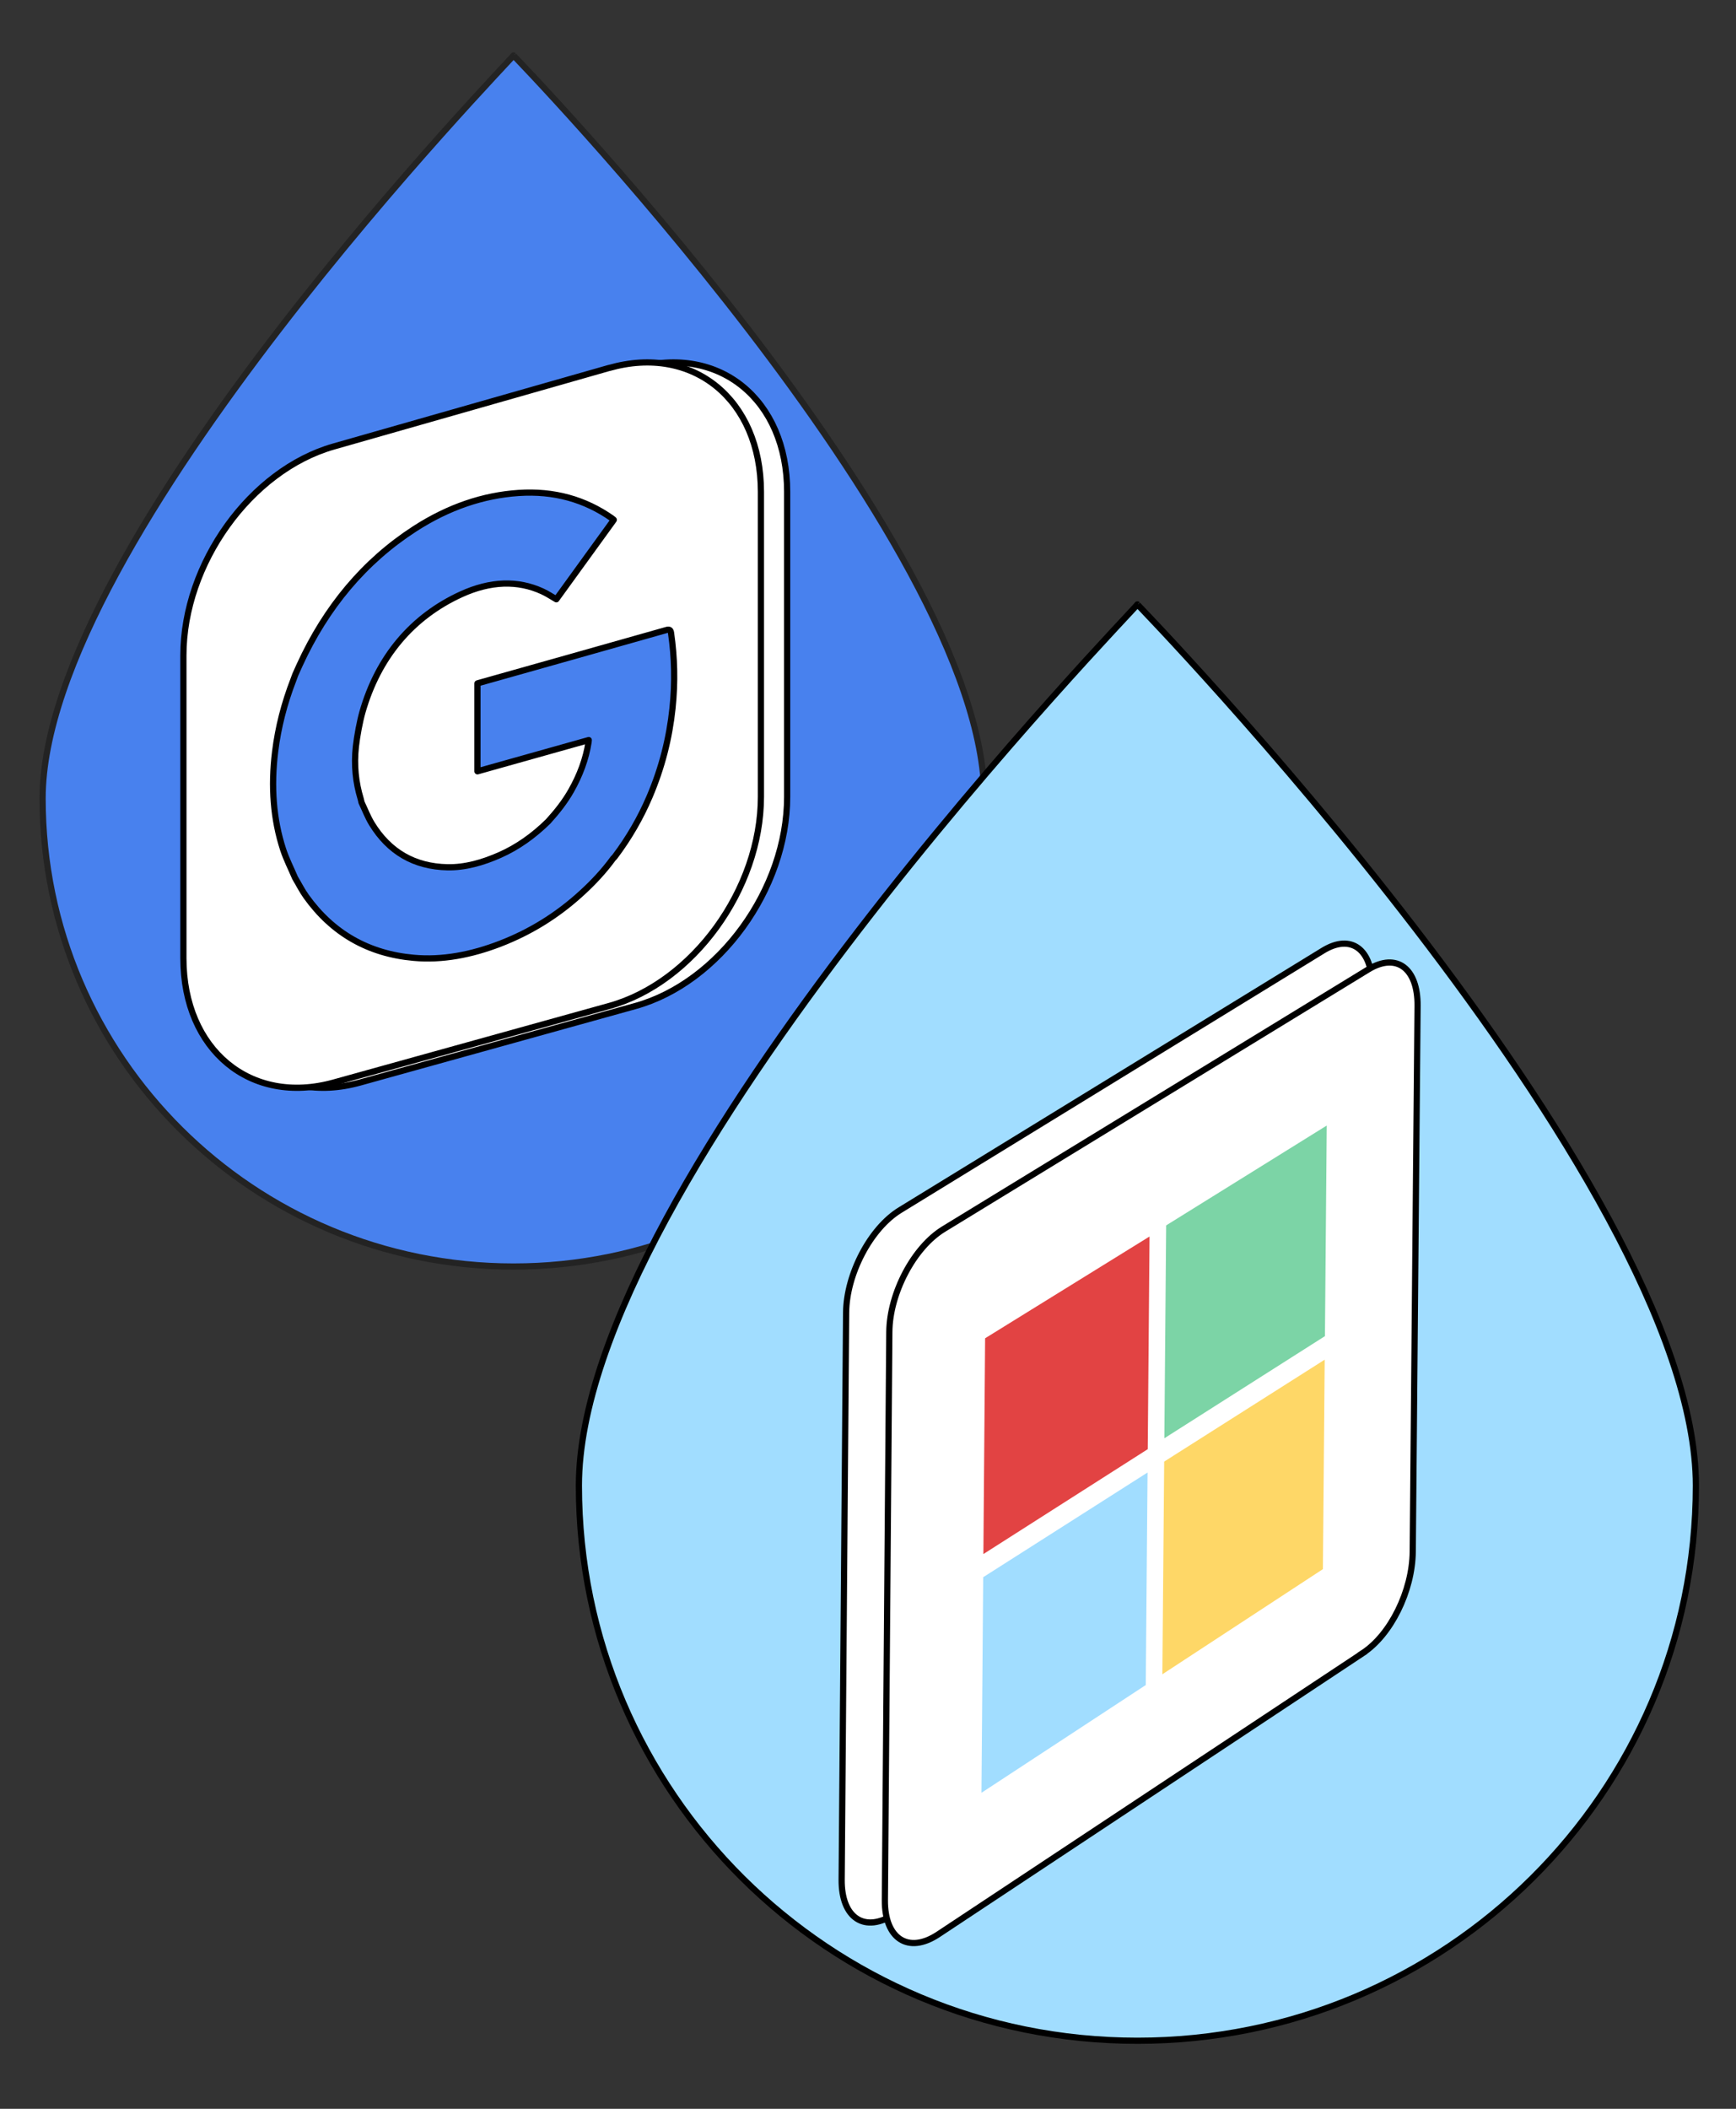
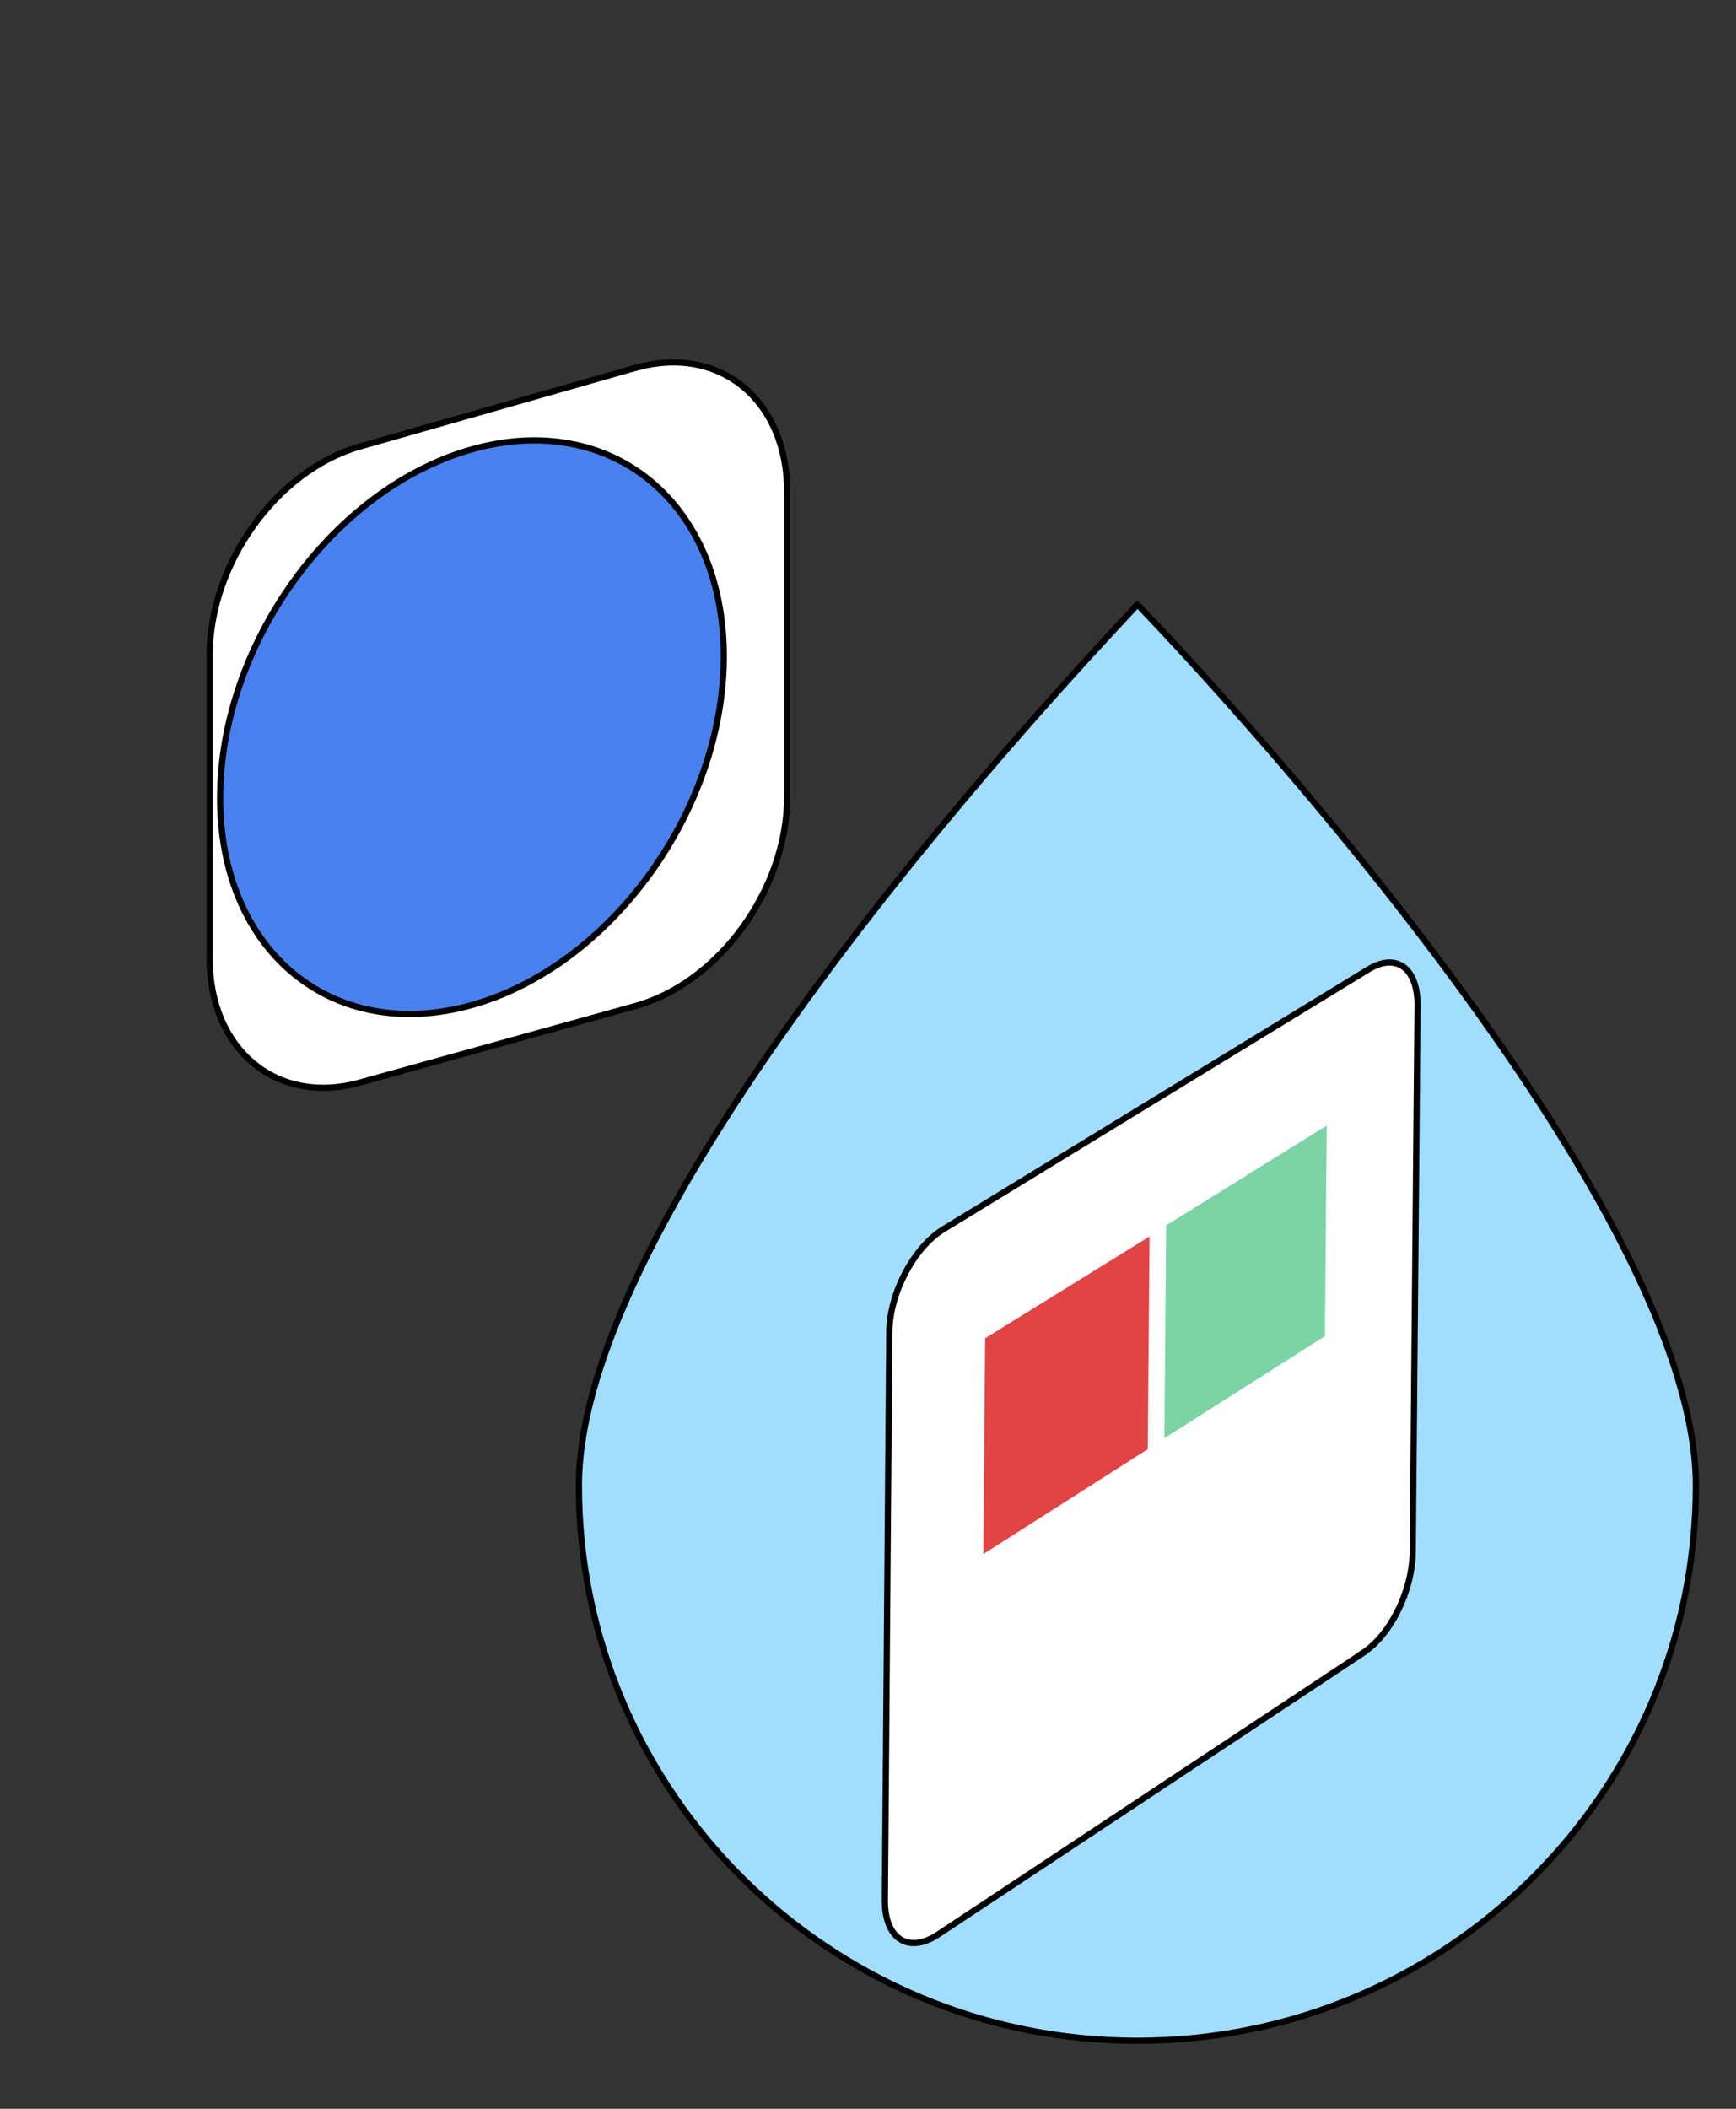
<svg xmlns="http://www.w3.org/2000/svg" id="g" data-name="Calque 7" viewBox="0 0 280 340">
  <rect x="0" y="0" width="280" height="340" fill="#333333" stroke="none" />
-   <path d="M158.77,128.74c0,41.73-34.06,75.46-75.95,75.46S6.87,170.46,6.87,128.74,82.99,9.1,82.82,8.94c-.33-.33,75.95,78.07,75.95,119.8Z" style="fill: #4881ee; stroke: #232323; stroke-miterlimit: 10;" />
  <path d="M273.53,239.53c0,49.49-40.4,89.5-90.08,89.5s-90.08-40.01-90.08-89.5,90.27-141.89,90.08-142.08c-.39-.39,90.08,92.59,90.08,142.08Z" style="fill: #a1ddff; stroke: #000; stroke-linecap: round; stroke-linejoin: round;" />
  <g>
    <path d="M102.48,59.32l-44.43,12.67c-13.4,3.82-24.24,18.89-24.24,33.68v48.83c0,14.78,10.84,23.76,24.24,20.04l44.43-12.34c13.51-3.75,24.48-18.86,24.48-33.74v-49.16c0-14.88-10.97-23.82-24.48-19.97ZM112.7,114.18c-.5,4.8-1.69,9.56-3.7,14.27-1.47,3.44-3.33,6.65-5.59,9.65-.08.11-.18.2-.28.3-1.52,2.09-3.25,3.92-5.09,5.6-4.04,3.7-8.42,6.32-13.05,8.12-4.77,1.85-9.46,2.72-14.01,2.31-7.33-.65-13.12-3.97-17.36-9.89-.67-.93-1.2-2-1.8-3-.65-1.53-1.4-2.98-1.93-4.59-1.57-4.82-1.99-10.1-1.28-15.8.48-3.87,1.46-7.72,2.94-11.54.07-.18.3-.82.3-.82,0,0,.42-.96.7-1.56,4.28-9.35,10.45-16.72,18.57-21.97,5.47-3.53,11.07-5.4,16.73-5.78,5.74-.39,10.75,1.04,15.1,4.1.09.06.17.13.25.2.02.02.04.05.03.04-3.09,4.27-6.18,8.53-9.27,12.8-.7-.4-1.44-.9-2.25-1.27-3.97-1.83-8.38-1.68-13.07.46-7.88,3.59-13.41,10.08-15.96,19.03-.4,1.4-.86,3.81-1.05,5.54-.33,3.01-.02,5.81.77,8.4.06.19.09.4.14.59.55,1.15,1.01,2.37,1.66,3.43,2.78,4.53,6.85,6.93,12.23,7.03,2.79.05,5.62-.73,8.47-2,2.79-1.24,5.37-3.06,7.75-5.4,1.37-1.51,2.65-3.11,3.68-4.92,1.43-2.51,2.4-5.12,2.83-7.84.01-.09.02-.18.03-.35-6,1.68-11.96,3.36-17.95,5.04v-14.18c.19-.05.36-.1.52-.15,9.97-2.81,19.95-5.61,29.94-8.45.54-.16.7,0,.77.52.56,3.88.67,7.89.23,12.07Z" style="fill: #fff; stroke: #000; stroke-linecap: round; stroke-linejoin: round;" />
    <path d="M116.74,105.81c0-24.81-18.27-39.72-40.74-33.33-22.4,6.37-40.5,31.52-40.5,56.19s18.1,39.63,40.5,33.4c22.47-6.25,40.74-31.44,40.74-56.26Z" style="fill: #4881ee; stroke: #000; stroke-linecap: round; stroke-linejoin: round;" />
-     <path d="M98.25,59.32l-44.43,12.67c-13.4,3.82-24.24,18.89-24.24,33.68v48.83c0,14.78,10.84,23.76,24.24,20.04l44.43-12.34c13.51-3.75,24.48-18.86,24.48-33.74v-49.16c0-14.88-10.97-23.82-24.48-19.97ZM108.47,114.18c-.5,4.8-1.69,9.56-3.7,14.27-1.47,3.44-3.33,6.65-5.59,9.65-.08.11-.18.2-.28.3-1.52,2.09-3.25,3.92-5.09,5.6-4.04,3.7-8.42,6.32-13.05,8.12-4.77,1.85-9.46,2.72-14.01,2.31-7.33-.65-13.12-3.97-17.36-9.89-.67-.93-1.2-2-1.8-3-.65-1.53-1.4-2.98-1.93-4.59-1.57-4.82-1.99-10.1-1.28-15.8.48-3.87,1.46-7.72,2.94-11.54.07-.18.3-.82.3-.82,0,0,.42-.96.7-1.56,4.28-9.35,10.45-16.72,18.57-21.97,5.47-3.53,11.07-5.4,16.73-5.78,5.74-.39,10.75,1.04,15.1,4.1.09.06.17.13.25.2.02.02.04.05.03.04-3.09,4.27-6.18,8.53-9.27,12.8-.7-.4-1.44-.9-2.25-1.27-3.97-1.83-8.38-1.68-13.07.46-7.88,3.59-13.41,10.08-15.96,19.03-.4,1.4-.86,3.81-1.05,5.54-.33,3.01-.02,5.81.77,8.4.06.19.09.4.14.59.55,1.15,1.01,2.37,1.66,3.43,2.78,4.53,6.85,6.93,12.23,7.03,2.79.05,5.62-.73,8.47-2,2.79-1.24,5.37-3.06,7.75-5.4,1.37-1.51,2.65-3.11,3.68-4.92,1.43-2.51,2.4-5.12,2.83-7.84.01-.09.02-.18.03-.35-6,1.68-11.96,3.36-17.95,5.04v-14.18c.19-.05.36-.1.52-.15,9.97-2.81,19.95-5.61,29.94-8.45.54-.16.7,0,.77.52.56,3.88.67,7.89.23,12.07Z" style="fill: #fff; stroke: #000; stroke-linecap: round; stroke-linejoin: round;" />
  </g>
  <g id="h" data-name="Calque 7">
    <g>
-       <path d="M212.46,263.29l-68.13,45.27c-4.86,3.23-8.63.68-8.58-5.49l.72-91.44c.05-6.17,3.9-13.62,8.76-16.56l68.18-41.82c4.54-2.77,7.95-.17,7.9,5.85l-.77,87.84c-.06,6.32-3.55,13.43-8.08,16.36Z" style="fill: #fff; stroke: #000; stroke-miterlimit: 10;" />
      <path d="M219.75,266.57l-68.41,45.3c-4.88,3.24-8.66.67-8.62-5.51l.72-91.63c.05-6.19,3.92-13.64,8.8-16.59l68.47-41.85c4.56-2.77,7.98-.17,7.93,5.87l-.78,88.02c-.06,6.34-3.57,13.45-8.12,16.38Z" style="fill: #fff; stroke: #000; stroke-miterlimit: 10;" />
      <path d="M185.12,233.65l-26.51,16.91.28-34.79,26.52-16.41-.29,34.29Z" style="fill: #e24343; stroke-width: 0px;" />
      <path d="M213.69,215.43l-25.89,16.46.29-34.32,25.9-16.1-.29,33.96h0Z" style="fill: #7cd4a6; stroke-width: 0px;" />
-       <path d="M184.81,271.67l-26.51,17.38.28-34.76,26.51-16.88-.29,34.26Z" style="fill: #a1ddff; stroke-width: 0px;" />
-       <path d="M213.37,252.99l-25.89,16.95.29-34.29,25.89-16.43-.29,33.77h0Z" style="fill: #fed767; stroke-width: 0px;" />
+       <path d="M213.37,252.99h0Z" style="fill: #fed767; stroke-width: 0px;" />
    </g>
  </g>
</svg>